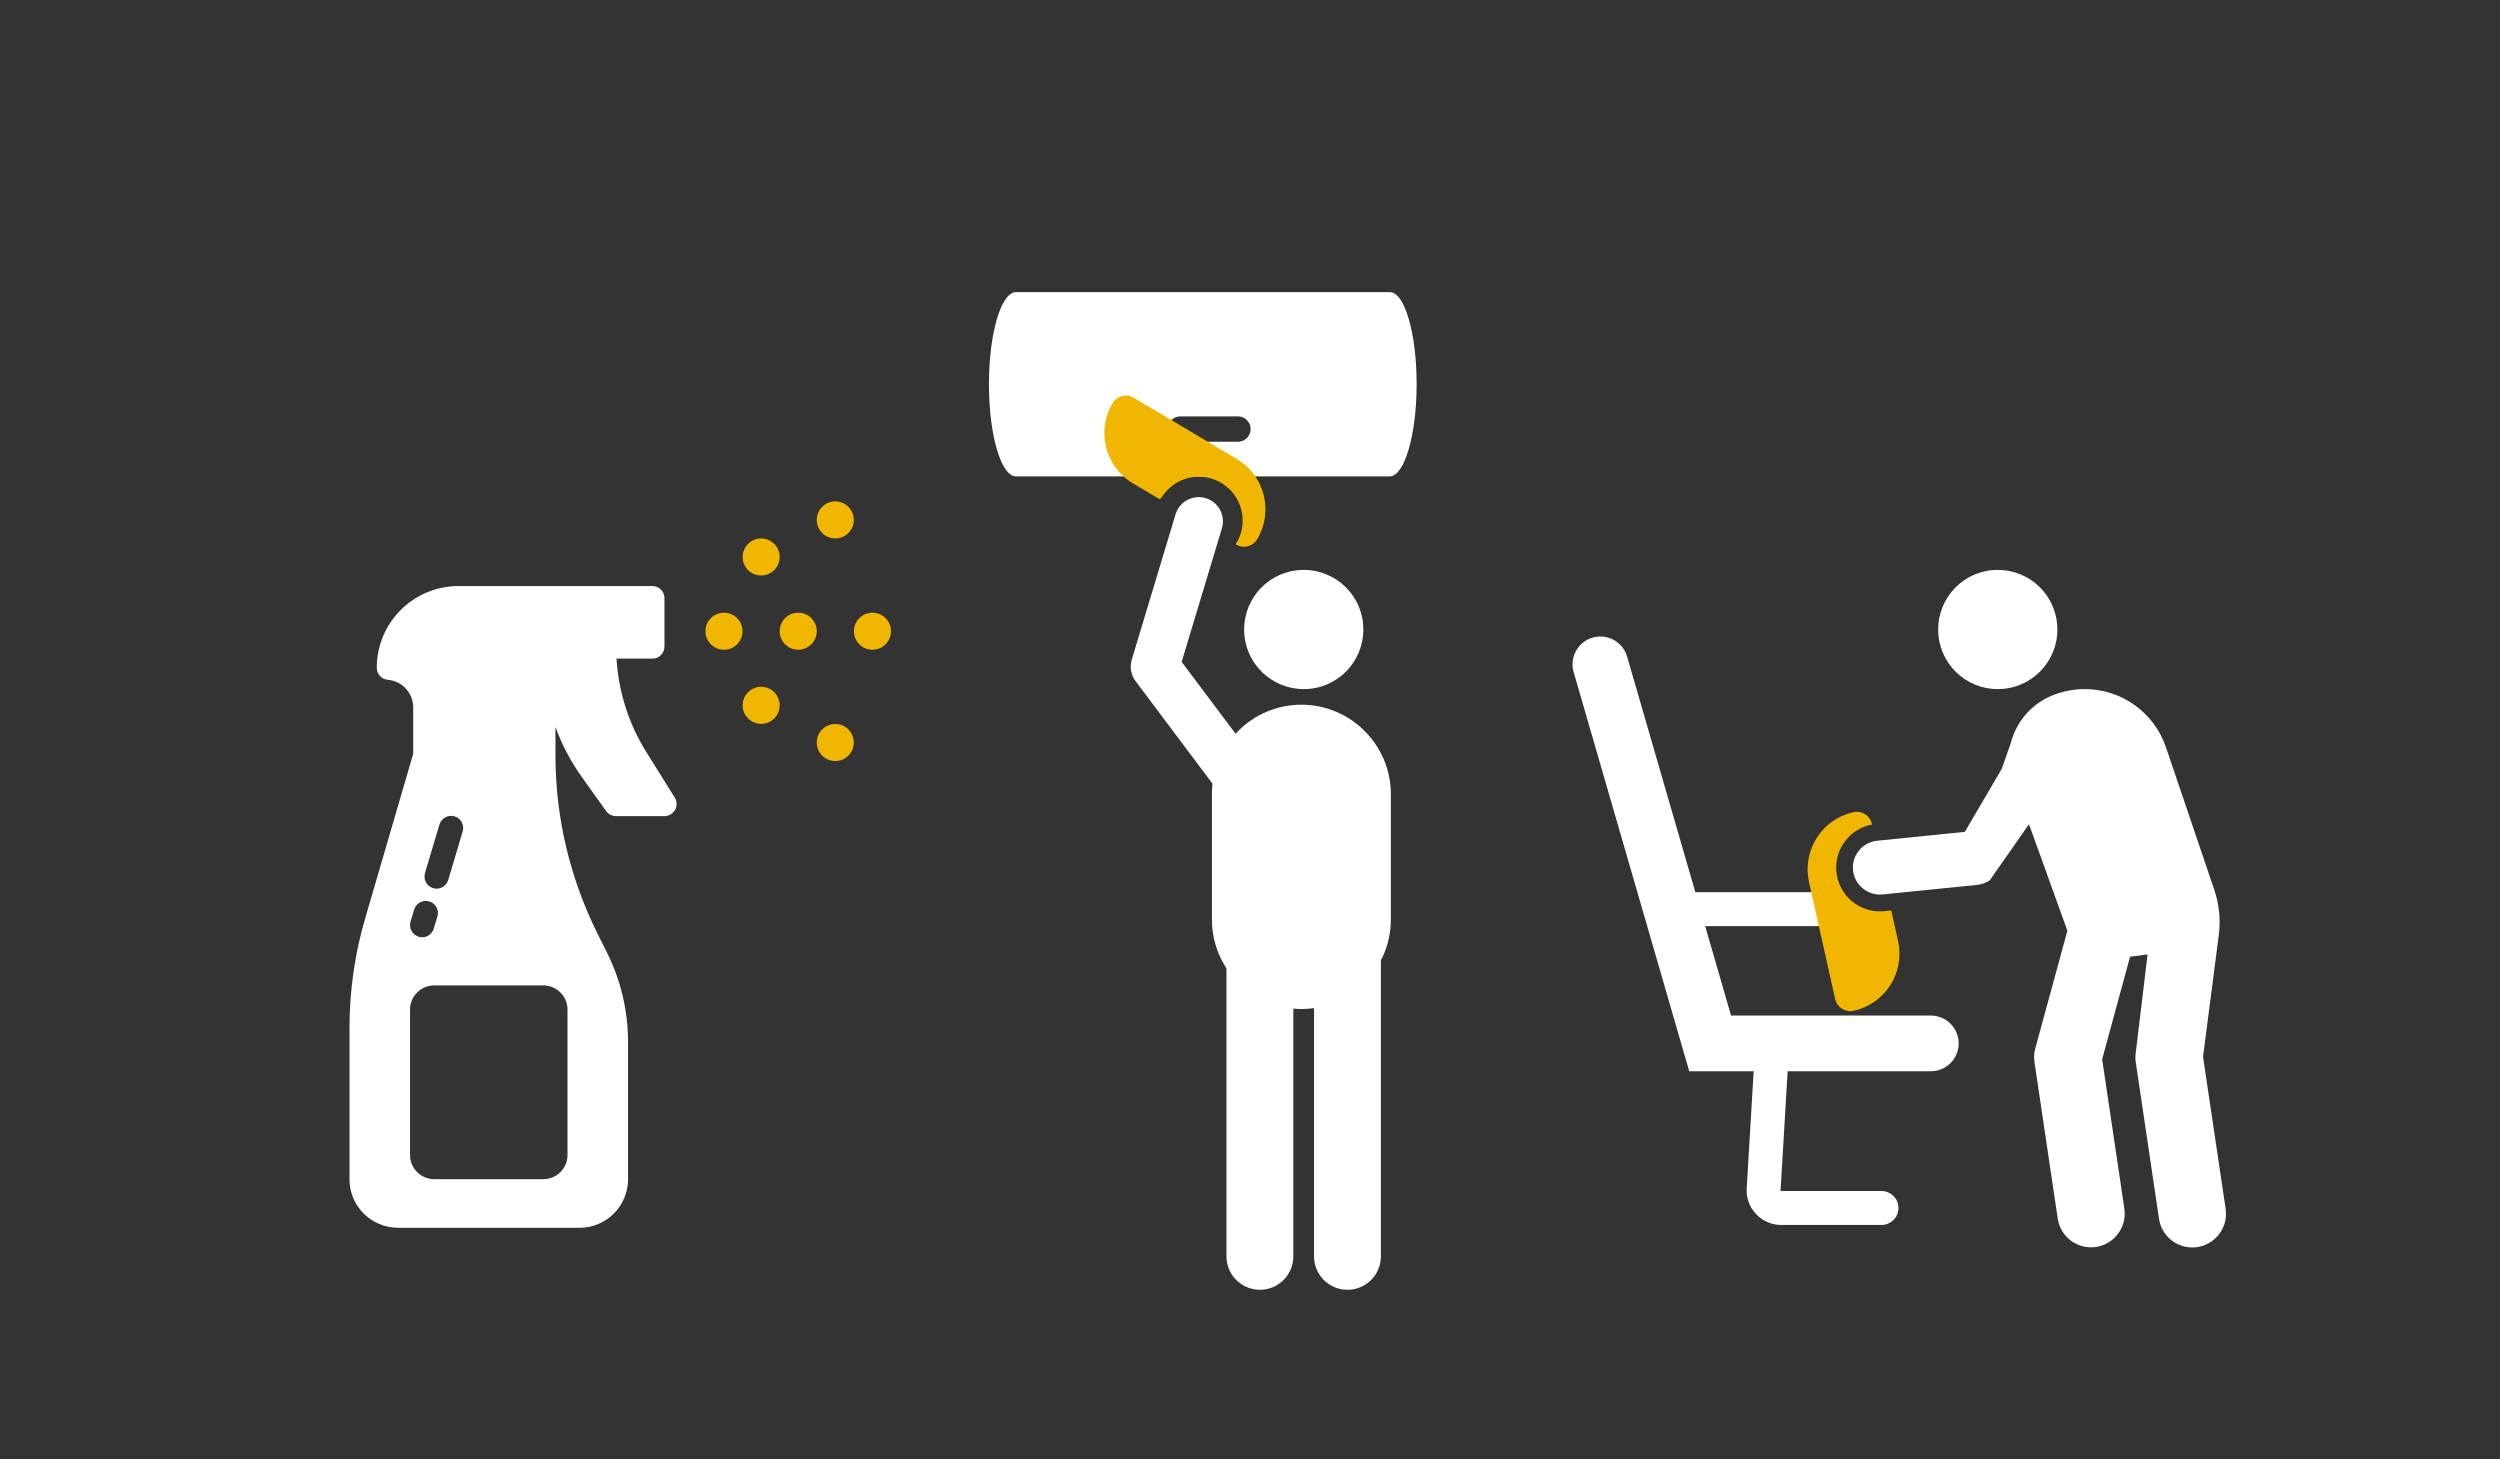
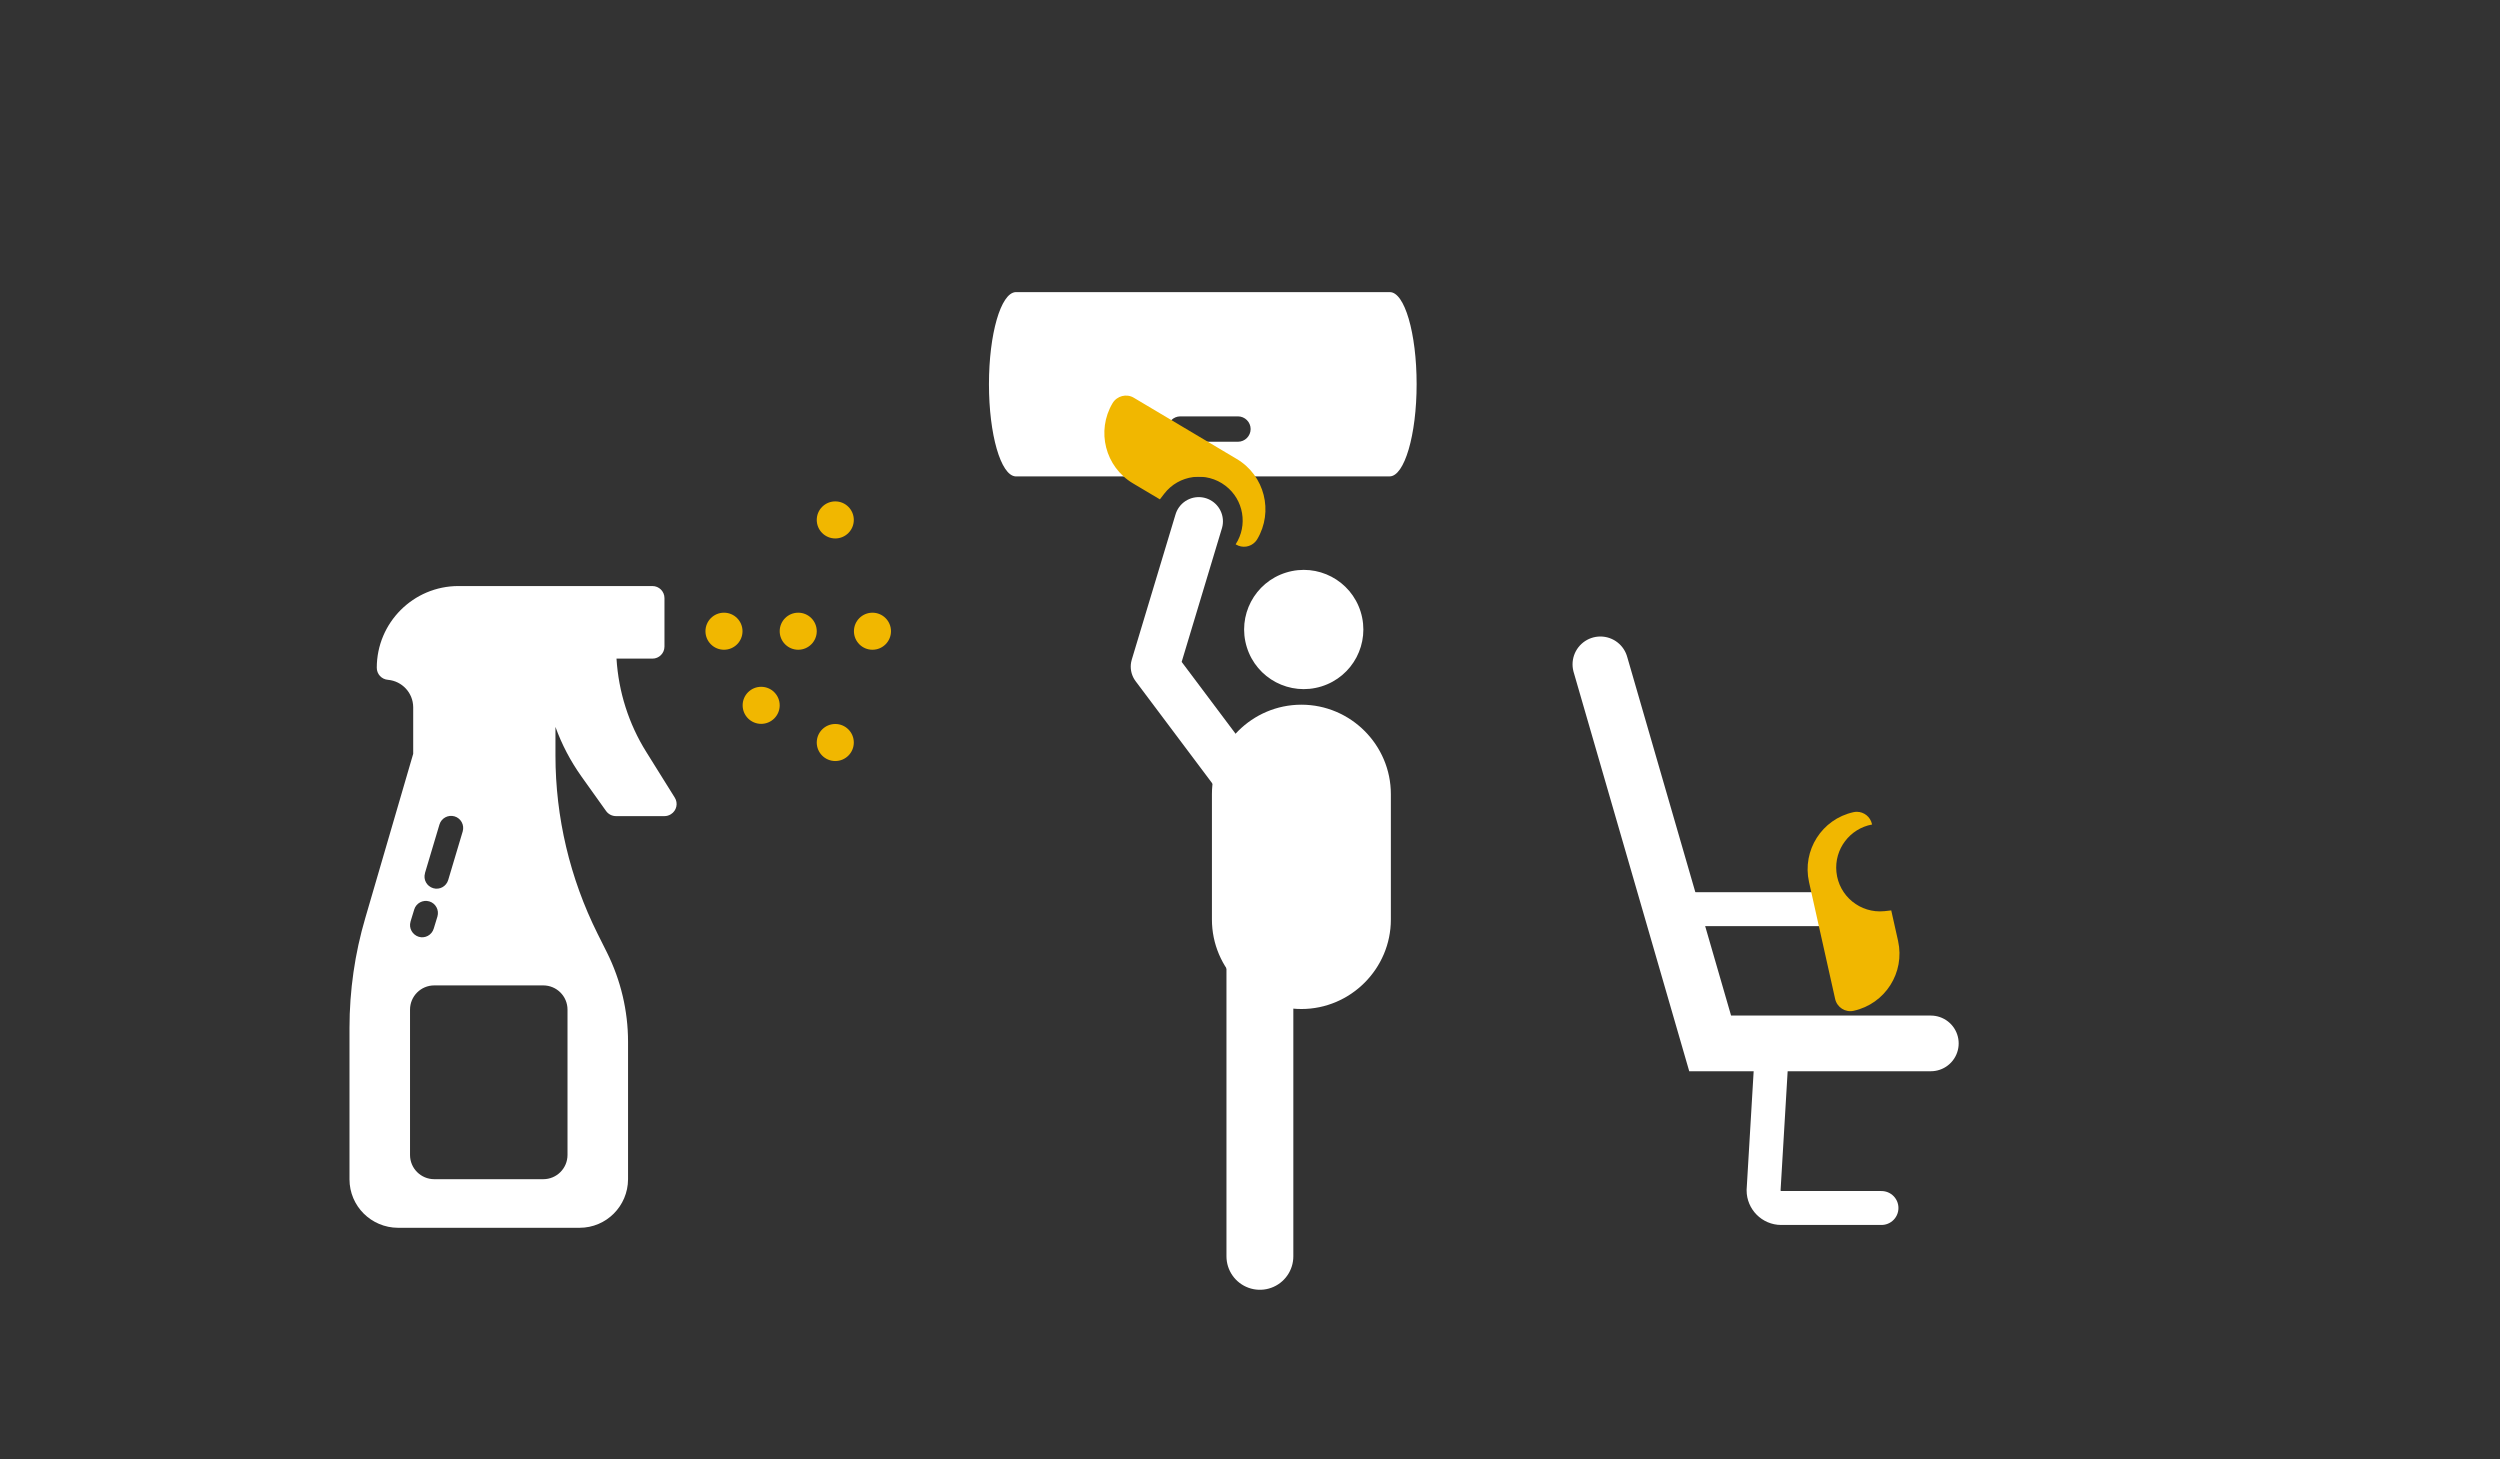
<svg xmlns="http://www.w3.org/2000/svg" version="1.1" id="Layer_1" x="0px" y="0px" viewBox="0 0 197 115" style="enable-background:new 0 0 197 115;" xml:space="preserve">
  <rect x="0" y="0" width="197" height="115" fill="#333333" stroke="none" />
  <style type="text/css">
	.st0{fill:#F1B700;}
	.st1{fill:#FFFFFF;}
	.st2{fill:none;stroke:#FFFFFF;stroke-width:4.387;stroke-linecap:round;stroke-miterlimit:10;}
	.st3{fill:none;stroke:#FFFFFF;stroke-width:2.674;stroke-linecap:round;stroke-miterlimit:10;}
	.st4{fill:none;stroke:#FFFFFF;stroke-width:5.269;stroke-linecap:round;stroke-miterlimit:10;}
	.st5{fill:none;stroke:#FFFFFF;stroke-width:3.816;stroke-linecap:round;stroke-linejoin:round;stroke-miterlimit:10;}
</style>
  <g>
-     <circle class="st0" cx="59.98" cy="43.89" r="1.46" />
    <circle class="st0" cx="65.82" cy="40.97" r="1.46" />
    <circle class="st0" cx="59.98" cy="55.58" r="1.46" />
    <circle class="st0" cx="65.82" cy="58.51" r="1.46" />
    <circle class="st0" cx="57.05" cy="49.74" r="1.46" />
    <circle class="st0" cx="68.75" cy="49.74" r="1.46" />
    <circle class="st0" cx="62.9" cy="49.74" r="1.46" />
    <path class="st1" d="M27.54,81v11.93c0,2.11,1.71,3.81,3.82,3.82h14.31c2.11,0,3.81-1.71,3.82-3.82V82.1   c0-2.44-0.57-4.85-1.66-7.04l-0.75-1.5l0,0c-2.17-4.36-3.31-9.16-3.31-14.03v-2.25c0.5,1.39,1.19,2.7,2.05,3.91l1.94,2.72   c0.18,0.25,0.47,0.4,0.78,0.4h3.82c0.18,0,0.35-0.05,0.51-0.15c0.45-0.28,0.58-0.87,0.3-1.31l-2.24-3.59   c-1.39-2.22-2.19-4.75-2.35-7.36h2.83c0.53,0,0.95-0.43,0.95-0.95v-3.82c0-0.53-0.43-0.95-0.95-0.95H36.13   c-3.56,0-6.44,2.89-6.44,6.44c0,0.5,0.38,0.91,0.88,0.95c1.12,0.1,1.98,1.03,1.99,2.15v3.68l-3.77,12.92   C27.96,75.13,27.54,78.06,27.54,81z M33.49,68.79l1.14-3.82c0.15-0.5,0.68-0.79,1.19-0.64c0.5,0.15,0.79,0.68,0.64,1.19   c0,0,0,0,0,0l-1.14,3.82c-0.15,0.51-0.68,0.8-1.18,0.65c-0.51-0.15-0.8-0.68-0.65-1.18C33.49,68.8,33.49,68.8,33.49,68.79z    M32.31,79.56c0-1.05,0.85-1.91,1.91-1.91h8.59c1.05,0,1.91,0.85,1.91,1.91v11.45c0,1.05-0.85,1.91-1.91,1.91h-8.59   c-1.05,0-1.91-0.85-1.91-1.91V79.56z M32.35,72.63c0,0,0-0.01,0-0.01l0.29-0.95c0.15-0.5,0.68-0.79,1.19-0.64   c0.5,0.15,0.79,0.68,0.64,1.19c0,0,0,0,0,0l-0.29,0.95c-0.15,0.51-0.68,0.8-1.18,0.65C32.49,73.66,32.2,73.13,32.35,72.63z" />
  </g>
  <g>
    <g>
      <polyline class="st2" points="126.11,52.35 134.76,82.22 152.15,82.22   " />
      <path class="st3" d="M148.26,95.19h-7.9c-0.77,0-1.39-0.63-1.39-1.39l0.58-9.76" />
      <line class="st3" x1="132.69" y1="71.64" x2="144.54" y2="71.64" />
    </g>
    <g>
-       <path class="st1" d="M161.91,48.21c-0.77-2.48-3.4-3.86-5.88-3.09c-2.48,0.77-3.86,3.4-3.09,5.88c0.77,2.48,3.4,3.86,5.88,3.09    C161.3,53.32,162.68,50.69,161.91,48.21z" />
-       <path class="st1" d="M168.29,83.01c-0.03,0.24-0.03,0.47,0.01,0.71l1.83,12.32c0.2,1.32,1.33,2.26,2.62,2.26    c1.63,0,2.87-1.45,2.63-3.05l-1.78-11.97l1.24-9.6c0.16-1.2,0.03-2.43-0.36-3.58l-3.79-11.18c-0.92-2.76-3.5-4.62-6.41-4.62    c-0.89,0-1.79,0.18-2.63,0.53c-1.65,0.7-2.79,2.11-3.2,3.73l-0.72,2.04l-2.9,4.95l-6.91,0.7c-1.17,0.12-2.02,1.16-1.9,2.33    c0.12,1.16,1.16,2.02,2.33,1.9l7.45-0.75c0.36-0.04,0.7-0.16,1-0.37l5.44-7.78l-3,1.58l3.67,10.18l-2.53,9.28    c-0.1,0.35-0.12,0.73-0.06,1.09l1.83,12.32c0.2,1.32,1.33,2.26,2.62,2.26c1.63,0,2.87-1.45,2.63-3.05l-1.75-11.77l2.2-8.08    l1.38-0.18L168.29,83.01z" />
      <path class="st0" d="M149.03,71.74l0.54,2.41c0.55,2.49-1.01,4.95-3.5,5.5c-0.66,0.15-1.31-0.27-1.46-0.93l-2.06-9.22    c-0.55-2.49,1.01-4.95,3.5-5.5c0.09-0.02,0.18-0.03,0.27-0.03c0.56,0,1.06,0.39,1.19,0.96l0.01,0.04    c-1.75,0.32-2.99,1.94-2.81,3.74c0.19,1.9,1.88,3.28,3.78,3.09L149.03,71.74z" />
    </g>
  </g>
  <g>
    <path class="st1" d="M107.22,48.21c-0.77-2.48-3.4-3.86-5.88-3.09c-2.48,0.77-3.86,3.4-3.09,5.88c0.77,2.48,3.4,3.86,5.88,3.09   C106.61,53.32,107.99,50.69,107.22,48.21z" />
    <path class="st1" d="M102.55,79.51L102.55,79.51c-3.88,0-7.05-3.17-7.05-7.05v-9.88c0-3.88,3.17-7.05,7.05-7.05h0   c3.88,0,7.05,3.17,7.05,7.05v9.88C109.6,76.33,106.43,79.51,102.55,79.51z" />
-     <line class="st4" x1="106.18" y1="72.42" x2="106.18" y2="99" />
    <line class="st4" x1="99.28" y1="72.42" x2="99.28" y2="99" />
    <polyline class="st5" points="98.64,62.7 91.01,52.53 94.46,41.08  " />
    <path class="st1" d="M111.63,30.27c0,4.01-0.96,7.27-2.13,7.27c-0.02,0-0.03,0-0.05,0v0H80.02v0c-1.16-0.08-2.09-3.3-2.09-7.26   c0-3.96,0.93-7.18,2.09-7.26v0h29.44v0c0.02,0,0.03,0,0.05,0C110.68,23,111.63,26.25,111.63,30.27z M98.55,33.81L98.55,33.81   c0-0.55-0.45-1-1-1h-4.54c-0.55,0-1,0.45-1,1l0,0c0,0.55,0.45,1,1,1h4.54C98.1,34.81,98.55,34.36,98.55,33.81z" />
    <path class="st0" d="M91.4,39.35l-2.12-1.26c-2.19-1.3-2.91-4.13-1.61-6.32c0.35-0.58,1.1-0.77,1.67-0.43l8.12,4.83   c2.19,1.3,2.91,4.13,1.61,6.32c-0.05,0.08-0.1,0.15-0.16,0.21c-0.38,0.41-1.01,0.51-1.51,0.21l-0.03-0.02   c0.97-1.49,0.64-3.51-0.8-4.61c-1.51-1.16-3.68-0.88-4.84,0.64L91.4,39.35z" />
  </g>
</svg>